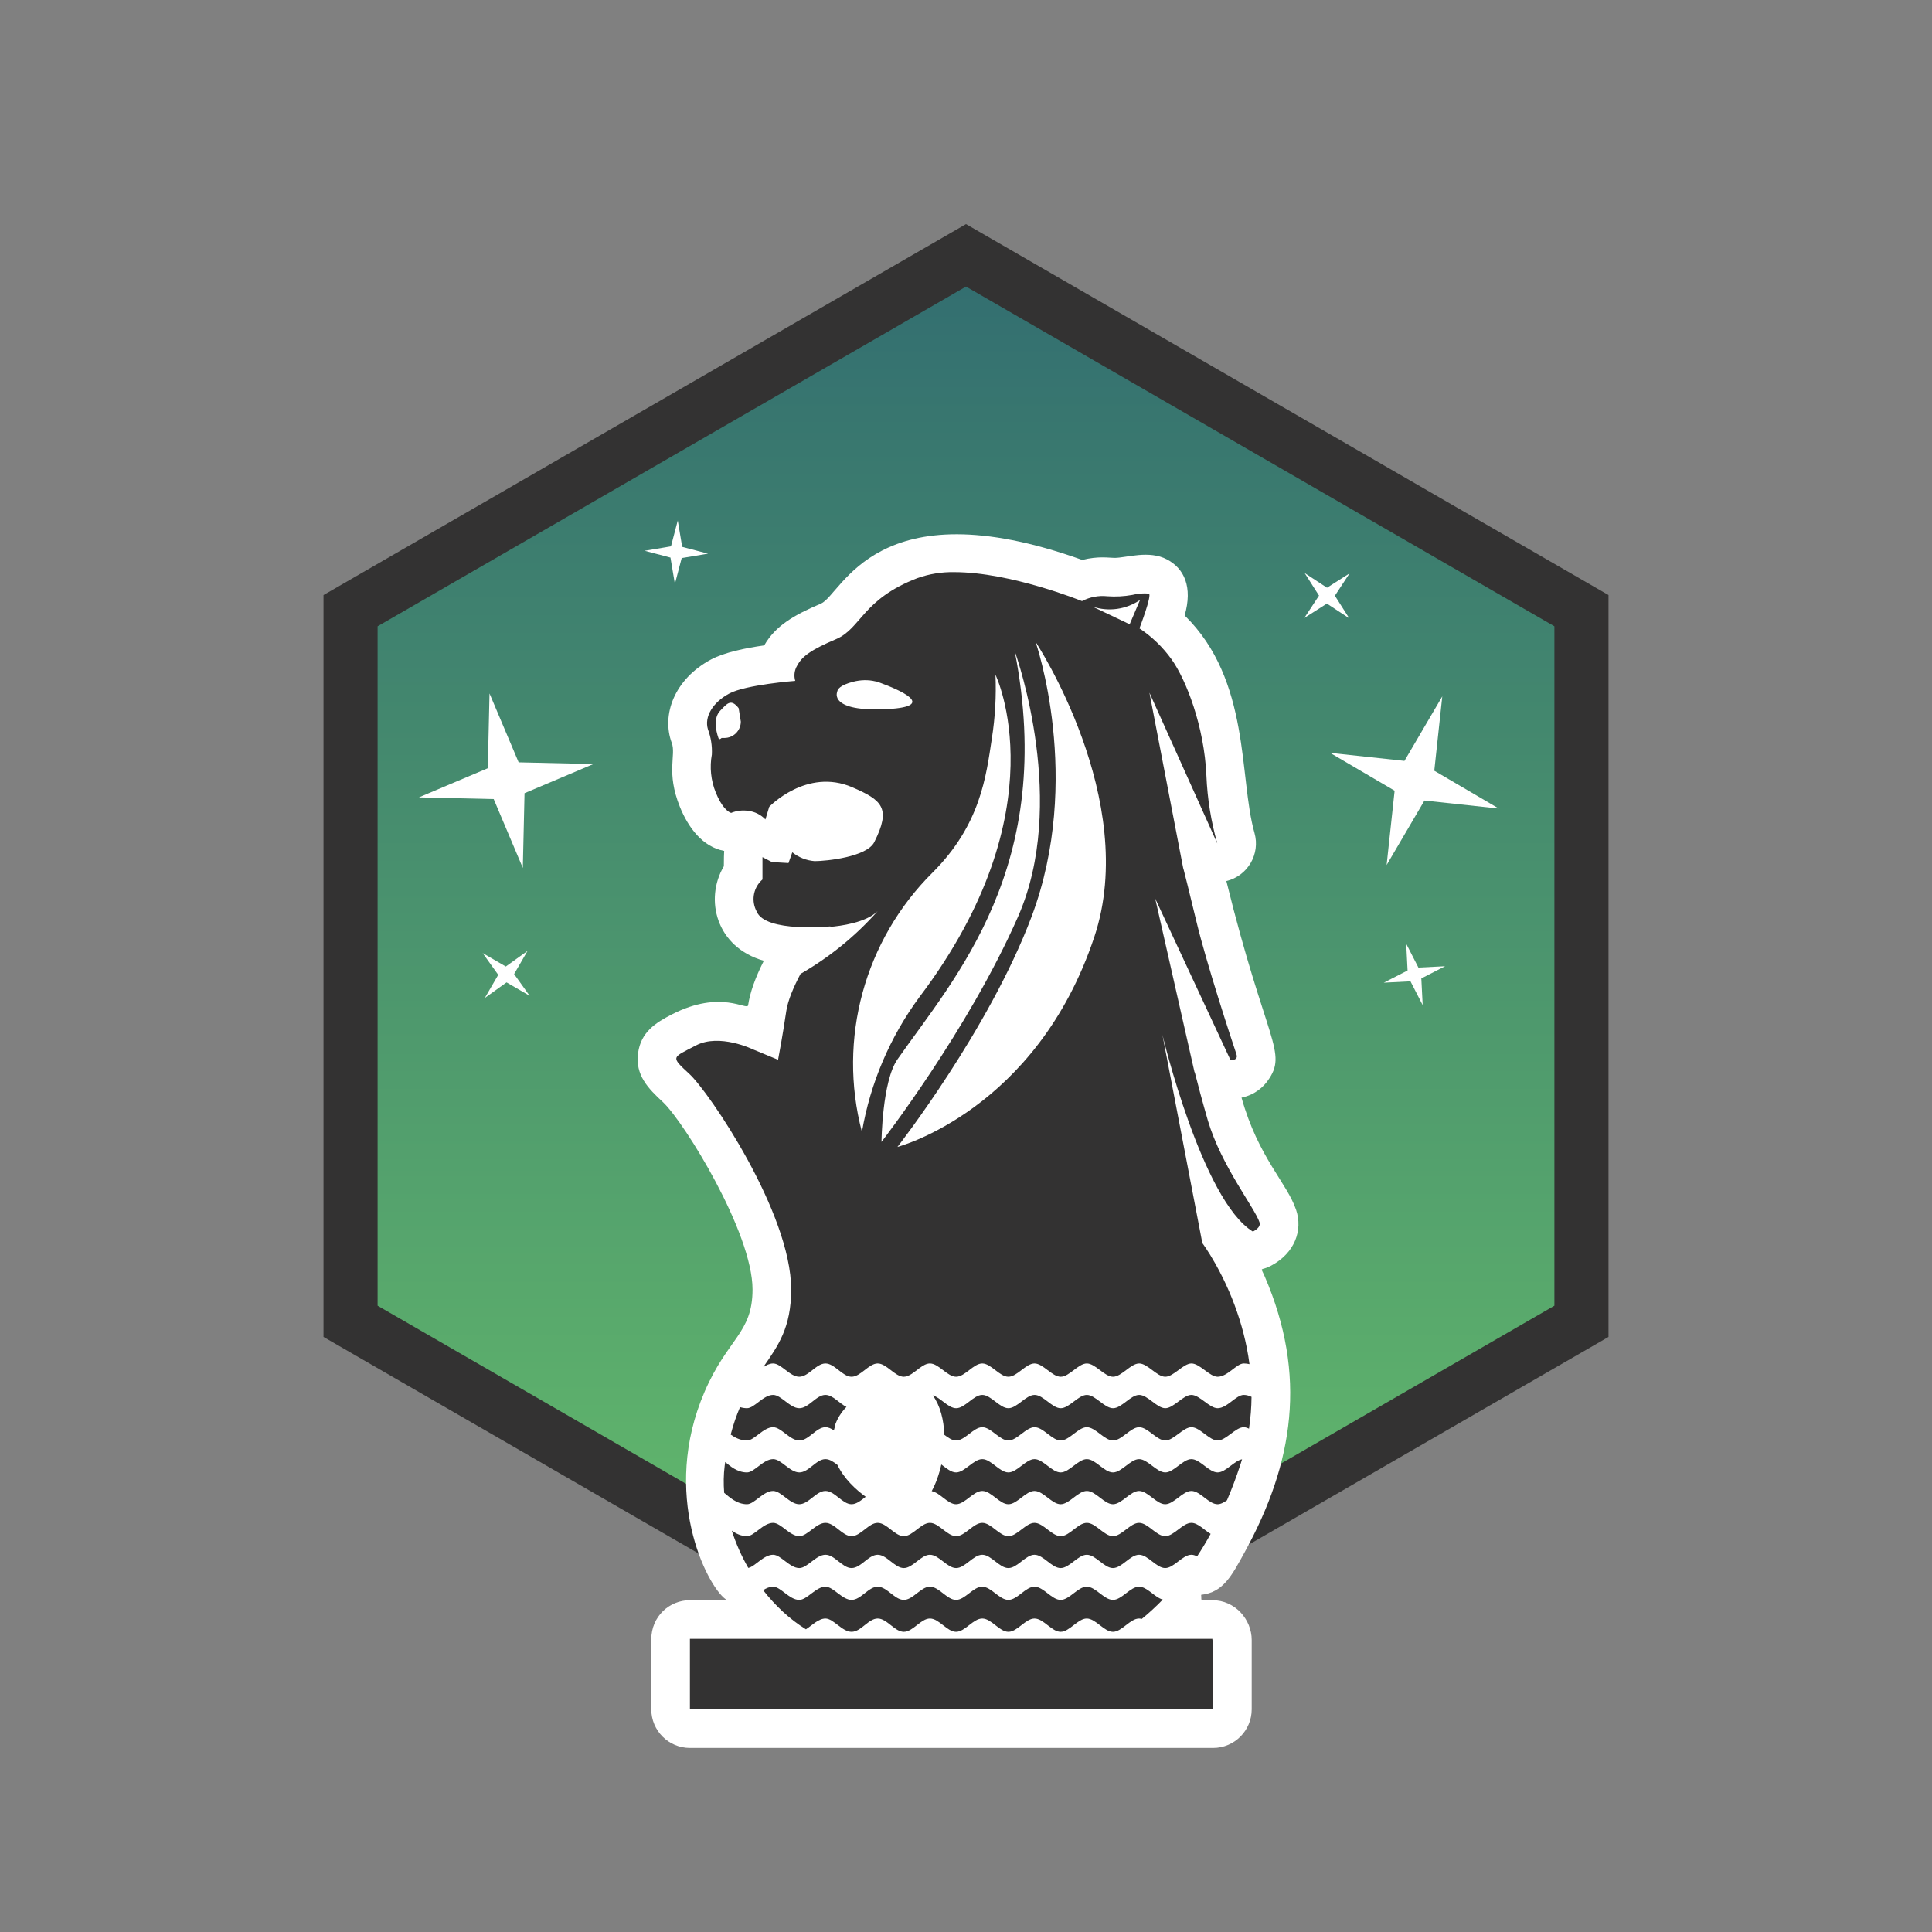
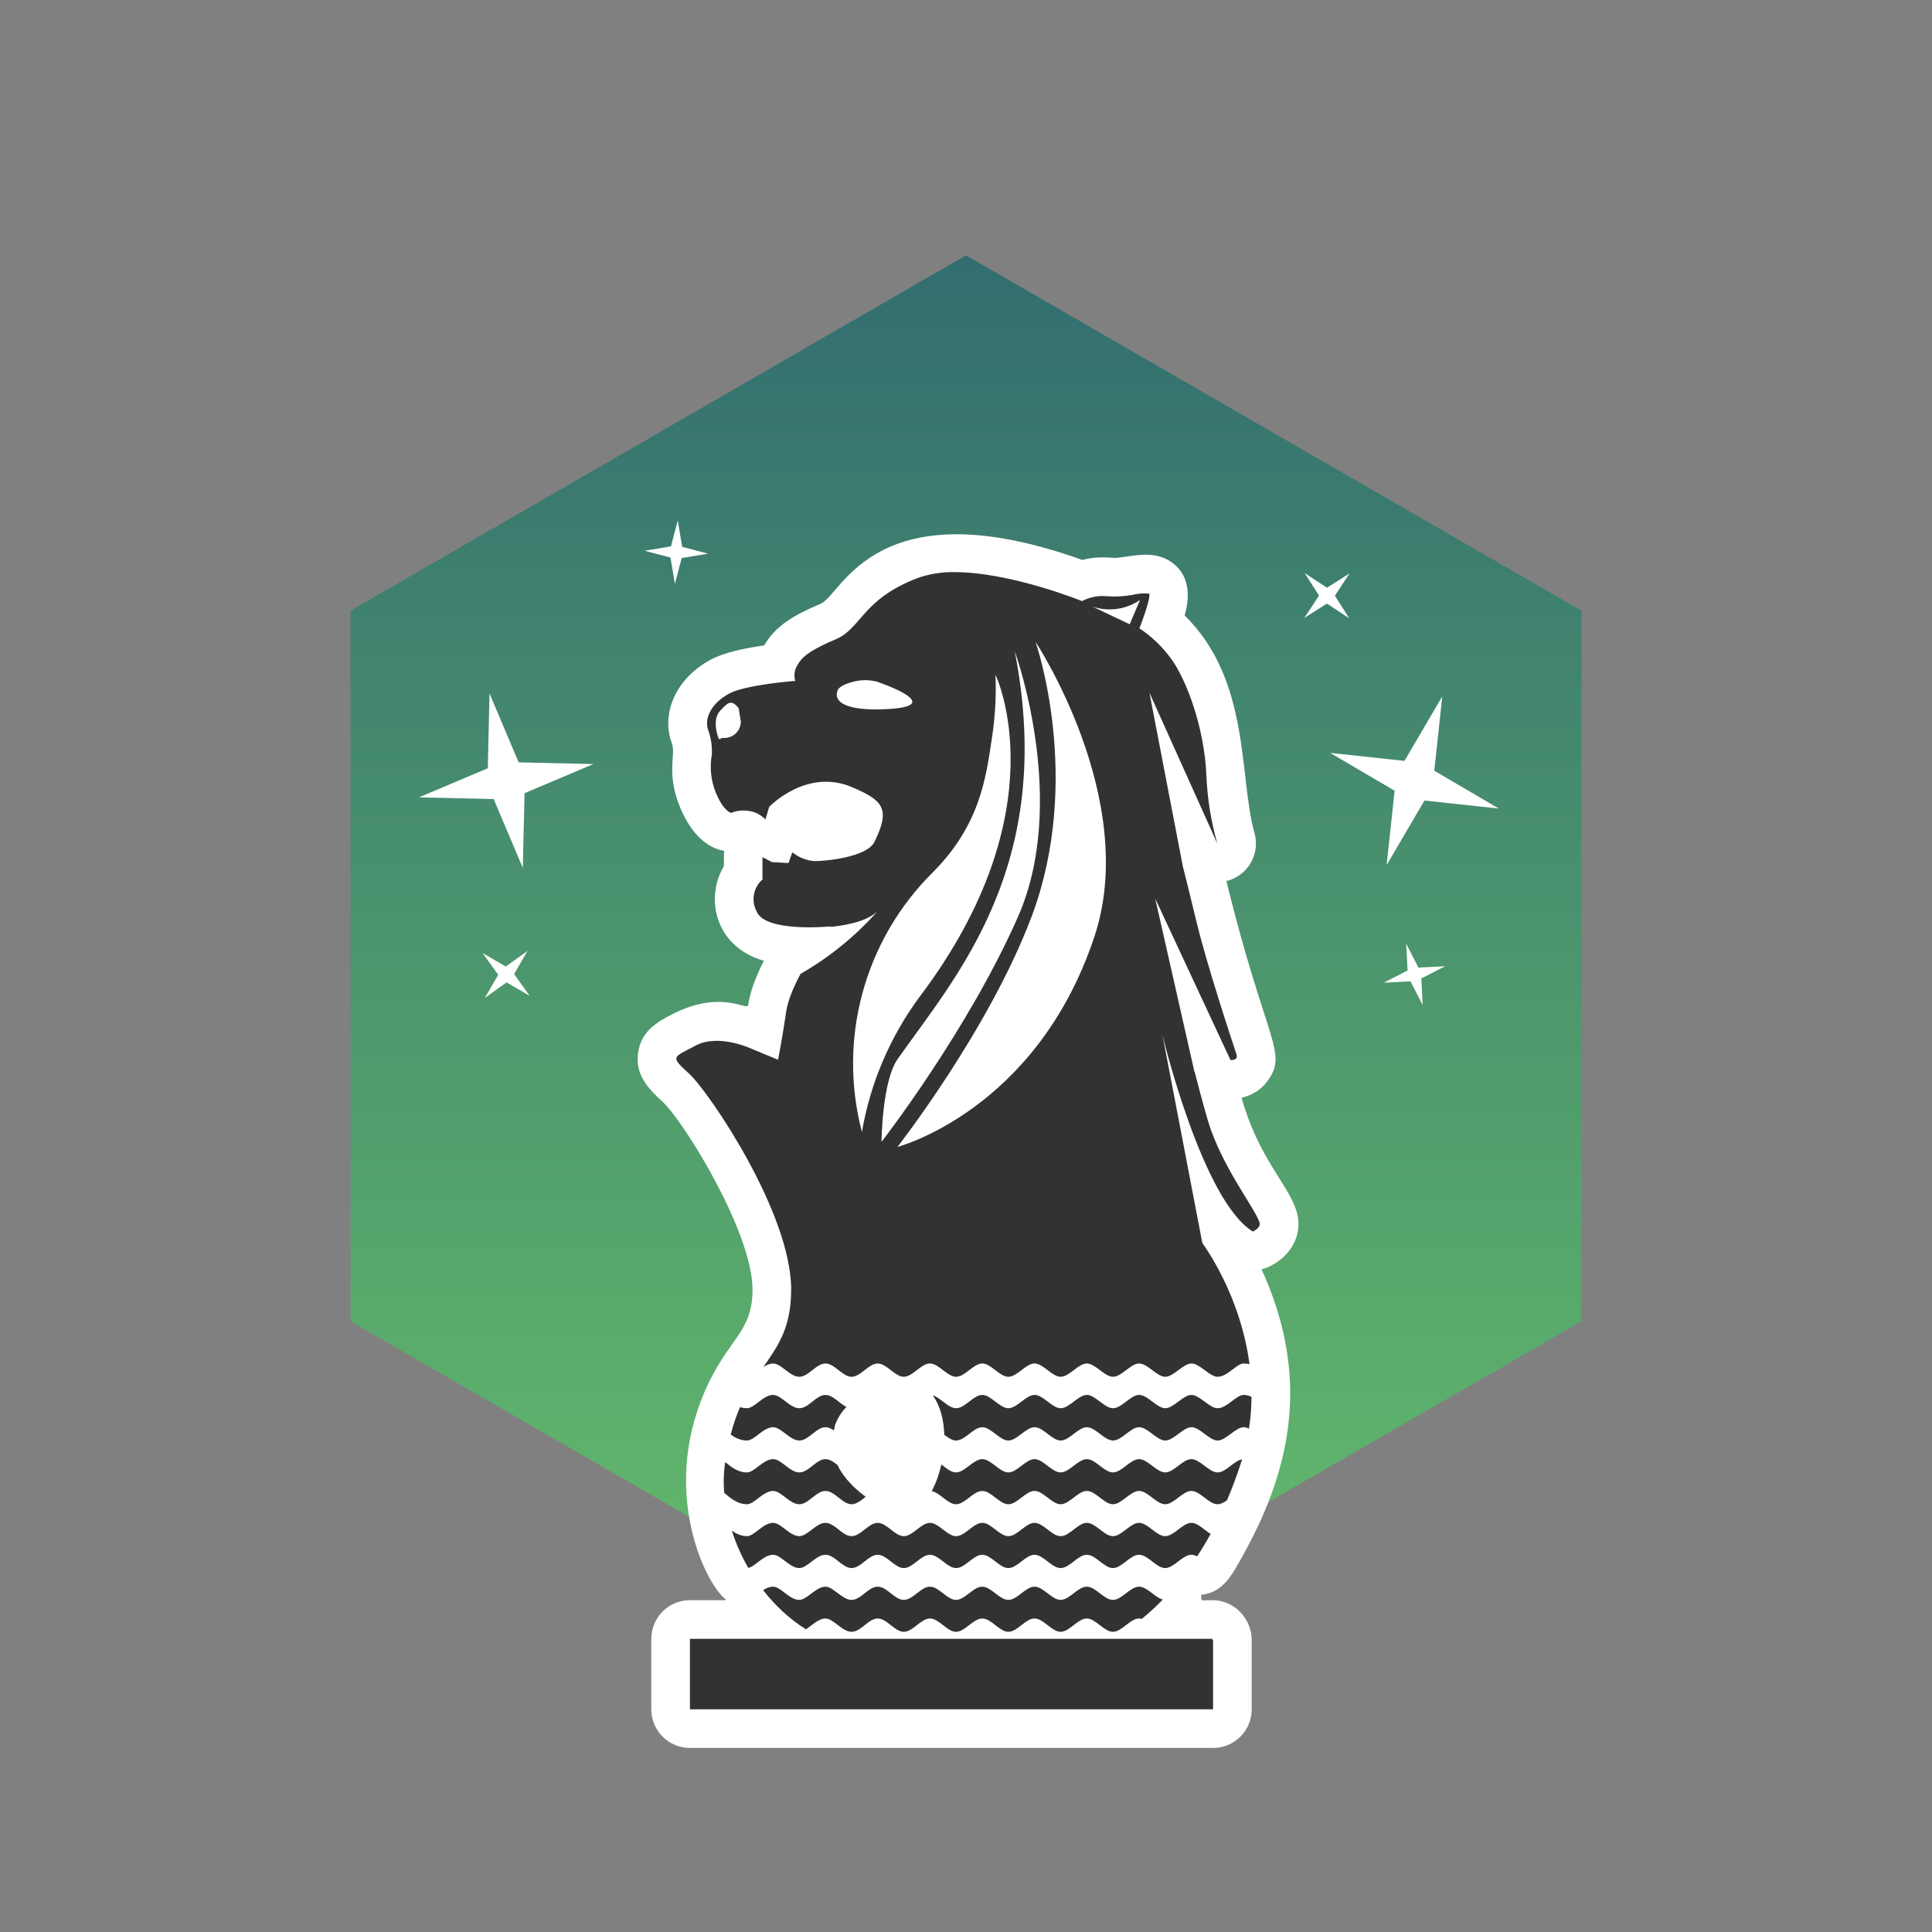
<svg xmlns="http://www.w3.org/2000/svg" viewBox="0 0 1000 1000">
  <rect x="0" y="0" width="1000" height="1000" fill="#808080" stroke="none" />
  <linearGradient id="a" gradientUnits="userSpaceOnUse" x1="500" x2="500" y1="867.835" y2="132.165">
    <stop offset="0" stop-color="#66be6b" />
    <stop offset="1" stop-color="#326d70" />
  </linearGradient>
  <path d="m181.446 683.917v-367.835l318.554-183.917 318.555 183.917v367.835l-318.555 183.917z" fill="url(#a)" />
-   <path d="m500 148.331 304.554 175.834v351.669l-304.554 175.834-304.554-175.834v-351.669zm0-32.332-14 8.083-304.554 175.834-14 8.083v384l14 8.083 304.554 175.834 14 8.083 14-8.083 304.554-175.834 14-8.083v-384l-14-8.083-304.554-175.834-14-8.083z" fill="#333232" />
  <path d="m574.327 315.421c-2.968 0-5.952-.475-8.835-1.441l19.222 9.144 5.358-12.585c-4.692 3.22-10.191 4.882-15.745 4.882z" fill="#fff" />
  <path d="m525.131 336.791s.028.074.078.216c-.027-.139-.05-.274-.078-.413z" fill="#fff" />
  <path d="m533.931 474.489c-22.123 58.648-69.415 119.164-69.415 119.164s71.971-18.828 101.909-108.743c23.646-70.938-30.43-152.692-30.43-152.692s24.727 70.889-2.064 142.27z" fill="#fff" />
  <path d="m654.569 660.564c-2.321-5.385-2.338-2.426 3.315-5.428 12.369-6.567 16.514-18.426 12.981-28.895-4.732-14.015-19.56-27.103-28.252-58.106 7.304-1.538 11.499-5.895 13.518-8.705 10.69-14.884-.697-19.468-21.37-103.391 11.055-2.673 17.656-13.987 14.554-24.91-8.169-28.759-1.819-78.918-36.139-112.562 4.233-14.768-.233-24.29-9.127-28.998-9.399-4.976-21.086-.81-27.169-.81-2.69 0-8.369-1.053-16.706 1.056-107.113-38.292-124.307 17.954-135.285 22.619-14.124 6-23.537 11.521-29.334 21.62-9.552 1.347-20.619 3.601-27.48 7.269-19.159 10.241-25.754 28.782-20.373 43.209 2.364 6.342-3.087 15.062 4.229 33.153 4.309 10.639 11.694 20.616 22.775 22.721.315.059-.047-.795-.047 7.964-10.095 17.015-4.091 41.909 20.694 48.919-4.477 8.866-7.143 16.409-8.133 22.994-.462 3.089-13.889-8.377-39.51 4.79-8.488 4.363-15.973 9.143-17.446 19.988-1.547 11.385 5.141 18.264 13.033 25.541 10.964 10.476 46.208 67.338 46.208 96.84 0 22.689-12.833 25.162-24.829 52.964-22.85 52.951 1.087 100.219 10.886 107.328.18.743 2.338.52-18.462.52-10.605 0-20 8.381-20 20.345v36.133c0 11.046 8.955 20 20 20h270.775c11.045 0 20-8.954 20-20v-35.887c0-10.606-8.582-20.59-20.345-20.59-7.175 0-5.389.754-5.828-2.789 11.501-1.211 15.922-10.046 22.44-21.887 25.543-46.411 32.513-91.794 10.426-143.014z" fill="#fff" />
  <path d="m525.209 337.007c21.859 111.322-31.233 169.144-60.693 211.32-7.964 11.405-8.259 42.72-8.259 42.72s44.736-57.616 70.692-116.608c25.687-58.475-.137-132.932-1.741-137.432z" fill="#fff" />
-   <path d="m382.32 366.533c-1.576-2.018-2.845-2.811-4.013-2.811-1.82 0-3.398 1.924-5.524 4.139-3.49 3.638-2.409 9.881-.934 14.109.142.407.355.591.623.591.29 0 .645-.214 1.044-.591h1.431c4.678 0 8.478-3.778 8.505-8.456l-1.131-6.981z" fill="#fff" />
+   <path d="m382.32 366.533c-1.576-2.018-2.845-2.811-4.013-2.811-1.82 0-3.398 1.924-5.524 4.139-3.49 3.638-2.409 9.881-.934 14.109.142.407.355.591.623.591.29 0 .645-.214 1.044-.591h1.431c4.678 0 8.478-3.778 8.505-8.456l-1.131-6.981" fill="#fff" />
  <path d="m455.909 353.538c-.205-.079-.412-.153-.619-.225-1.219-.439-1.982-.692-1.982-.692l-.185.052c-1.766-.428-3.576-.645-5.392-.645-2.052 0-4.101.317-6.122.839-6.93 1.79-8.229 3.965-8.282 5.351l-.026.007s-3.826 8.962 20.078 8.962c1.811 0 3.784-.051 5.928-.162 26.971-1.439 4.639-10.544-3.396-13.486z" fill="#fff" />
  <path d="m515.25 349.228c.465 11.03-.16 22.079-1.868 32.986-2.949 19.369-5.752 44.539-30.676 69.414-35.277 35.019-49.216 86.184-36.575 134.256 4.34-25.292 14.543-49.216 29.791-69.856 73.249-96.895 39.328-166.801 39.328-166.801z" fill="#fff" />
  <g fill="#333232">
    <path d="m616.668 804.747c.997 0 1.979.332 2.954.834 2.363-3.603 4.707-7.48 7-11.647-3.316-1.965-6.582-5.704-9.955-5.704-4.572 0-8.997 6.882-13.568 6.882s-8.947-6.882-13.519-6.882-8.947 6.882-13.519 6.882-8.898-6.882-13.519-6.882-8.898 6.882-13.519 6.882-8.997-6.882-13.568-6.882-8.898 6.882-13.519 6.882-8.898-6.882-13.519-6.882-8.848 6.882-13.519 6.882-8.947-6.882-13.568-6.882-8.848 6.882-13.519 6.882-8.8-6.882-13.519-6.882-8.751 6.882-13.519 6.882-8.702-6.882-13.519-6.882-9.34 6.882-13.519 6.882c-4.965 0-9.488-6.882-13.568-6.882-5.211 0-9.734 6.882-13.519 6.882-3.113 0-5.741-1.35-7.873-2.854 2.113 6.604 4.987 13.118 8.534 19.299 3.6-.712 7.858-6.81 12.857-6.81 4.031 0 8.554 6.882 13.568 6.882 4.13 0 8.652-6.882 13.519-6.882s8.702 6.882 13.519 6.882 8.751-6.882 13.519-6.882 8.8 6.882 13.519 6.882 8.849-6.882 13.519-6.882 8.898 6.882 13.568 6.882 8.849-6.882 13.519-6.882 8.849 6.882 13.519 6.882 8.898-6.882 13.519-6.882 8.898 6.882 13.519 6.882 8.947-6.882 13.568-6.882 8.898 6.882 13.519 6.882 8.898-6.882 13.519-6.882 8.947 6.882 13.519 6.882 8.947-6.882 13.568-6.882z" />
    <path d="m375.094 758.734c-.573 4.494-.635 9.18-.258 13.953 2.357 1.895 6.363 5.907 11.81 5.907 3.834 0 8.357-6.883 13.519-6.883 4.13 0 8.652 6.883 13.519 6.883s8.75-6.883 13.568-6.883 8.8 6.883 13.519 6.883c2.553 0 4.934-2.013 7.321-3.862-5.103-3.716-11.22-9.31-14.645-16.514-2.003-1.551-4.028-2.974-6.196-2.974-4.768 0-8.652 6.882-13.519 6.882s-9.389-6.882-13.519-6.882c-5.162 0-9.734 6.882-13.568 6.882-5.063 0-8.89-3.373-11.271-5.395-.096.661-.192 1.325-.281 2.003z" />
    <path d="m427.253 722.011c-4.768 0-8.652 6.882-13.519 6.882s-9.389-6.882-13.568-6.882c-5.113 0-9.684 6.882-13.519 6.882-1.284 0-2.484-.218-3.606-.563-1.787 4.14-3.431 8.808-4.838 14.204 2.213 1.589 5.044 3.073 8.444 3.073 3.834 0 8.406-6.883 13.519-6.883 4.179 0 8.702 6.883 13.568 6.883s8.751-6.883 13.519-6.883c1.507 0 2.945.689 4.354 1.629.151-.603.316-1.21.512-1.825h-.197c1.294-4.149 3.482-7.537 6.205-10.307-3.625-1.729-7.026-6.21-10.875-6.21z" />
    <path d="m627.532 848.254h-270.431v36.477h270.775v-35.887h-.344z" />
    <path d="m651.915 632.637c-2.556-7.571-19.664-29.054-26.694-52.552-3.038-10.521-5.257-18.904-6.812-25.097l-.12-.024-20.352-89.865 38.974 83.596c2.44.029 3.83-.783 3.058-3.072-2.901-8.603-15.535-47.194-20.598-68.235-4.141-17.207-6.243-25.468-6.871-27.908l-.061-.015-17.501-90.947 35.138 78.075c-3.24-11.407-5.14-23.173-5.642-35.059-1.081-25.563-10.52-49.75-18.042-60.271-4.527-6.301-10.156-11.73-16.616-16.026 0 0 6.588-17.108 4.916-17.993-2.886-.267-5.796-.034-8.603.688-4.28.774-8.641 1.005-12.979.688-4.511-.471-9.06.401-13.077 2.507 0 0-36.821-14.994-66.12-14.994-6.492-.121-12.954.928-19.074 3.097-28.562 10.963-29.054 26.055-42.131 31.61-13.077 5.555-17.55 8.947-20.057 13.617-1.462 2.387-1.837 5.284-1.032 7.964 0 0-25.563 1.967-34.117 6.538-8.553 4.572-13.077 12.044-11.061 18.583 1.546 4.145 2.232 8.56 2.016 12.978-1.204 6.613-.504 13.432 2.016 19.664 3.09 7.631 6.179 9.782 7.409 10.364.354.168.555.206.555.206 2.756-1.117 5.756-1.49 8.701-1.082 3.447.381 6.65 1.965 9.046 4.474l1.966-6.538s19.369-20.303 42.966-10.127c15.534 6.686 20.254 10.816 11.405 28.415-3.834 7.669-24.826 9.832-30.873 9.832-4.224-.323-8.251-1.917-11.552-4.572l-1.967 5.555-8.554-.492-4.916-2.556v11.553c-.282.245-.549.502-.806.765-4.078 4.187-5.015 10.586-2.193 15.802 4.474 11.061 38.148 7.718 38.148 7.718s-.071.096-.185.253c5.16-.433 18.615-2.117 24.666-8.168-11.461 12.929-24.951 23.896-39.932 32.487-3.546 6.706-6.528 13.642-7.361 19.181-2.107 14.018-3.8 22.846-4.191 24.838l-.086.431-13.077-5.408s-17.305-8.406-29.496-1.966-13.372 5.457-3.294 14.748c10.078 9.291 52.651 71.823 52.651 111.544 0 19.78-6.766 29.138-14.439 40.201 1.63-1.076 3.331-1.905 5.099-1.905 4.179 0 8.702 6.883 13.519 6.883s8.8-6.883 13.568-6.883 8.849 6.883 13.519 6.883 8.898-6.883 13.519-6.883 8.947 6.883 13.519 6.883c2.746 0 5.421-2.479 8.111-4.462 1.788-1.319 3.583-2.42 5.408-2.42 4.572 0 8.997 6.883 13.568 6.883s8.997-6.883 13.519-6.883 8.997 6.883 13.519 6.883 9.046-6.883 13.519-6.883 9.095 6.883 13.568 6.883 9.095-6.883 13.519-6.883 9.144 6.883 13.568 6.883 9.144-6.883 13.519-6.883 9.193 6.883 13.519 6.883 9.291-6.883 13.568-6.883 9.39 6.883 13.519 6.883c5.162 0 9.832-6.883 13.519-6.883 1.176 0 2.151.134 2.984.358-.737-5.628-1.82-11.004-3.129-16.071-.592-2.292-1.23-4.519-1.902-6.68-.866-2.786-1.789-5.457-2.744-8.006-.899-2.396-1.824-4.687-2.759-6.855-1.103-2.559-2.217-4.946-3.31-7.159-1.293-2.62-2.554-4.988-3.728-7.077-3.843-6.837-6.748-10.699-6.748-10.699l.192-.021-.29-.176-20.648-107.759s20.484 85.725 46.832 101.876c2.57-1.364 4.039-2.971 3.41-4.834zm-218.616-274.413.026-.007c.053-1.386 1.353-3.561 8.282-5.351 3.811-.984 7.754-1.106 11.515-.194l.185-.052s.763.253 1.982.692c.207.072.413.146.619.225 8.035 2.943 30.366 12.047 3.396 13.486-30.43 1.573-26.006-8.8-26.006-8.8zm-58.353 23.745h-1.431c-.768.724-1.37.848-1.666 0-1.475-4.228-2.556-10.471.934-14.109 3.49-3.638 5.506-6.489 9.537-1.327l1.131 6.981c-.027 4.678-3.827 8.456-8.505 8.456zm71.184 203.917c-12.641-48.072 1.298-99.238 36.575-134.256 24.924-24.875 27.727-50.045 30.676-69.414 1.708-10.907 2.334-21.956 1.868-32.986 0 0 33.92 69.906-39.328 166.801-15.248 20.64-25.451 44.564-29.791 69.856zm18.386-37.558c29.46-42.176 82.551-99.998 60.693-211.32-.051-.142-.078-.216-.078-.216v-.197c.028.139.051.275.078.413 1.604 4.5 27.428 78.957 1.741 137.432-25.956 58.992-70.692 116.608-70.692 116.608s.295-31.315 8.259-42.72zm101.909-63.417c-29.939 89.914-101.909 108.743-101.909 108.743s47.292-60.516 69.415-119.164c26.792-71.381 2.064-142.27 2.064-142.27s54.076 81.754 30.43 152.692zm18.288-161.786-19.222-9.144c8.28 2.773 17.381 1.499 24.58-3.441z" />
    <path d="m630.236 728.893c-4.228 0-9.292-6.882-13.568-6.882s-9.193 6.882-13.519 6.882-9.095-6.882-13.519-6.882-9.045 6.882-13.519 6.882-9.144-6.882-13.568-6.882-9.046 6.882-13.519 6.882-8.996-6.882-13.519-6.882-9.046 6.882-13.568 6.882-8.996-6.882-13.519-6.882-8.947 6.882-13.519 6.882c-4.078 0-8.039-5.462-12.091-6.646 3.93 5.45 5.722 12.76 5.942 20.386 2.033 1.551 4.071 2.974 6.149 2.974 4.572 0 8.997-6.883 13.519-6.883s8.997 6.883 13.519 6.883 9.046-6.883 13.568-6.883 9.046 6.883 13.519 6.883 9.046-6.883 13.519-6.883 9.095 6.883 13.568 6.883 9.095-6.883 13.519-6.883 9.144 6.883 13.519 6.883 9.193-6.883 13.568-6.883 9.193 6.883 13.519 6.883 9.291-6.883 13.519-6.883c.87 0 1.785.301 2.723.764.857-5.619 1.266-11.121 1.309-16.468-1.267-.606-2.611-1.01-4.032-1.01-3.982 0-8.603 6.882-13.519 6.882z" />
    <path d="m616.668 755.243c-4.473 0-9.046 6.882-13.519 6.882s-9.095-6.882-13.568-6.882-8.996 6.882-13.519 6.882-8.996-6.882-13.519-6.882-9.046 6.882-13.568 6.882-8.996-6.882-13.519-6.882-8.947 6.882-13.519 6.882-8.947-6.882-13.519-6.882-9.045 6.882-13.568 6.882c-2.557 0-5.083-2.199-7.622-4.112-1.145 5.132-2.868 9.903-4.976 13.79 4.278.8 8.331 6.79 12.598 6.79 4.572 0 8.947-6.883 13.568-6.883s8.948 6.883 13.519 6.883 8.947-6.883 13.519-6.883 8.996 6.883 13.519 6.883 8.996-6.883 13.568-6.883 8.996 6.883 13.519 6.883 8.997-6.883 13.519-6.883 8.996 6.883 13.519 6.883 9.046-6.883 13.568-6.883 8.996 6.883 13.519 6.883c1.632 0 3.264-.9 4.896-2.046 2.475-5.78 4.826-11.986 7.001-18.651.282-.858.549-1.714.808-2.569-4.16.781-8.472 6.797-12.655 6.797-4.474 0-9.095-6.882-13.568-6.882z" />
    <path d="m576.061 828.098c-4.621 0-8.947-6.833-13.568-6.833s-8.898 6.833-13.519 6.833-8.848-6.833-13.519-6.833-8.849 6.833-13.519 6.833-8.898-6.833-13.568-6.833-8.849 6.833-13.519 6.833-8.8-6.833-13.519-6.833-8.751 6.833-13.519 6.833-8.701-6.833-13.519-6.833-8.652 6.833-13.519 6.833-9.39-6.833-13.519-6.833c-4.965 0-9.488 6.833-13.568 6.833-5.113 0-9.587-6.833-13.519-6.833-1.841 0-3.558.769-5.166 1.786 6.229 8.023 13.699 15.017 22.143 20.269 3.114-1.992 6.483-5.586 10.111-5.586 4.13 0 8.603 6.883 13.519 6.883s8.701-6.883 13.519-6.883 8.751 6.883 13.519 6.883 8.8-6.883 13.519-6.883 8.849 6.883 13.519 6.883 8.848-6.883 13.568-6.883 8.849 6.883 13.519 6.883 8.848-6.883 13.519-6.883 8.898 6.883 13.519 6.883 8.898-6.883 13.519-6.883 8.947 6.883 13.568 6.883 8.898-6.883 13.519-6.883c.466 0 .929.086 1.39.212 3.347-2.723 7.03-6.032 10.894-10.021-4.122-1.023-8.081-6.659-12.284-6.659-4.621 0-8.898 6.833-13.519 6.833z" />
  </g>
  <path d="m252.484 397.636.886-38.698 15.079 35.65 38.698.886-35.65 15.079-.886 38.698-15.079-35.65-38.698-.886z" fill="#fff" />
  <path d="m726.948 393.831-38.485-4.143 33.392 19.578-4.143 38.485 19.578-33.392 38.485 4.143-33.392-19.578 4.143-38.485z" fill="#fff" />
  <path d="m347.296 282.792 3.514-13.384 2.291 13.647 13.384 3.514-13.647 2.291-3.514 13.384-2.291-13.647-13.384-3.514z" fill="#fff" />
  <path d="m262.187 508.477-11.247 8.061 6.946-11.968-8.061-11.247 11.968 6.946 11.247-8.061-6.946 11.968 8.061 11.247z" fill="#fff" />
  <path d="m730.066 507.933 6.313 12.314-.701-13.82 12.314-6.313-13.82.701-6.313-12.314.701 13.82-12.314 6.313z" fill="#fff" />
  <path d="m686.793 312.42 11.567 7.596-7.428-11.675 7.596-11.567-11.675 7.429-11.567-7.596 7.429 11.675-7.596 11.567z" fill="#fff" />
</svg>